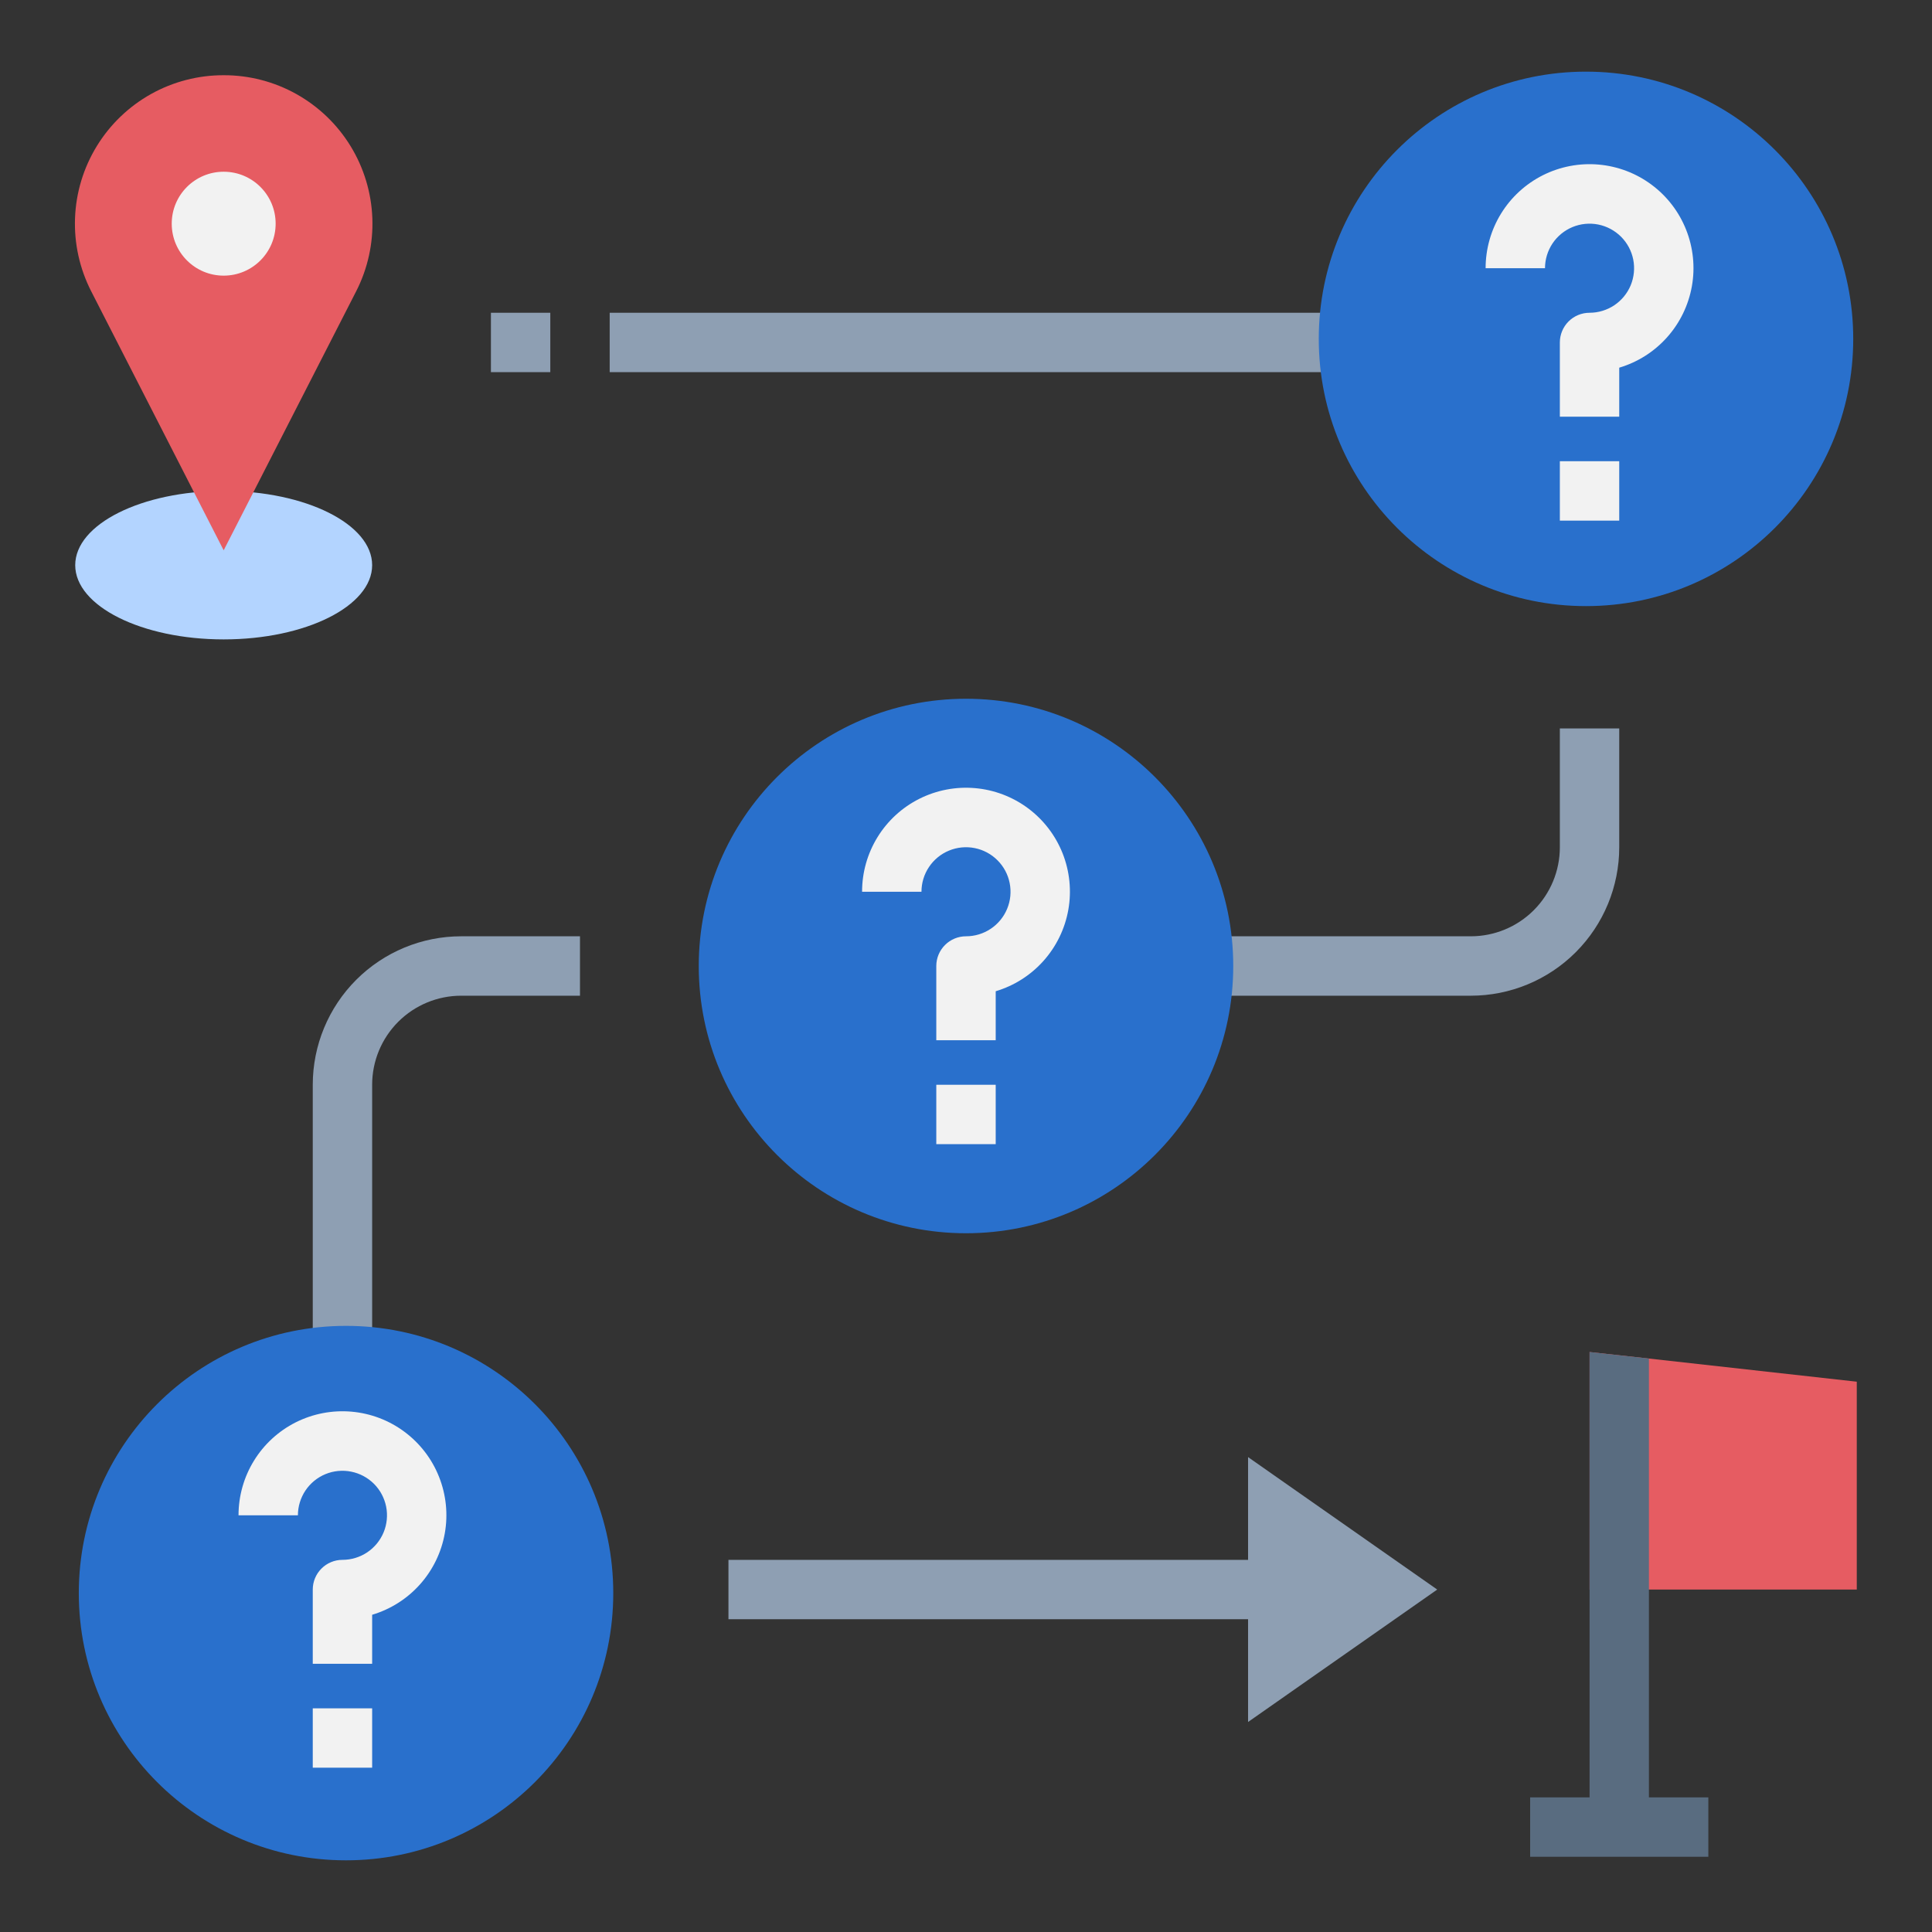
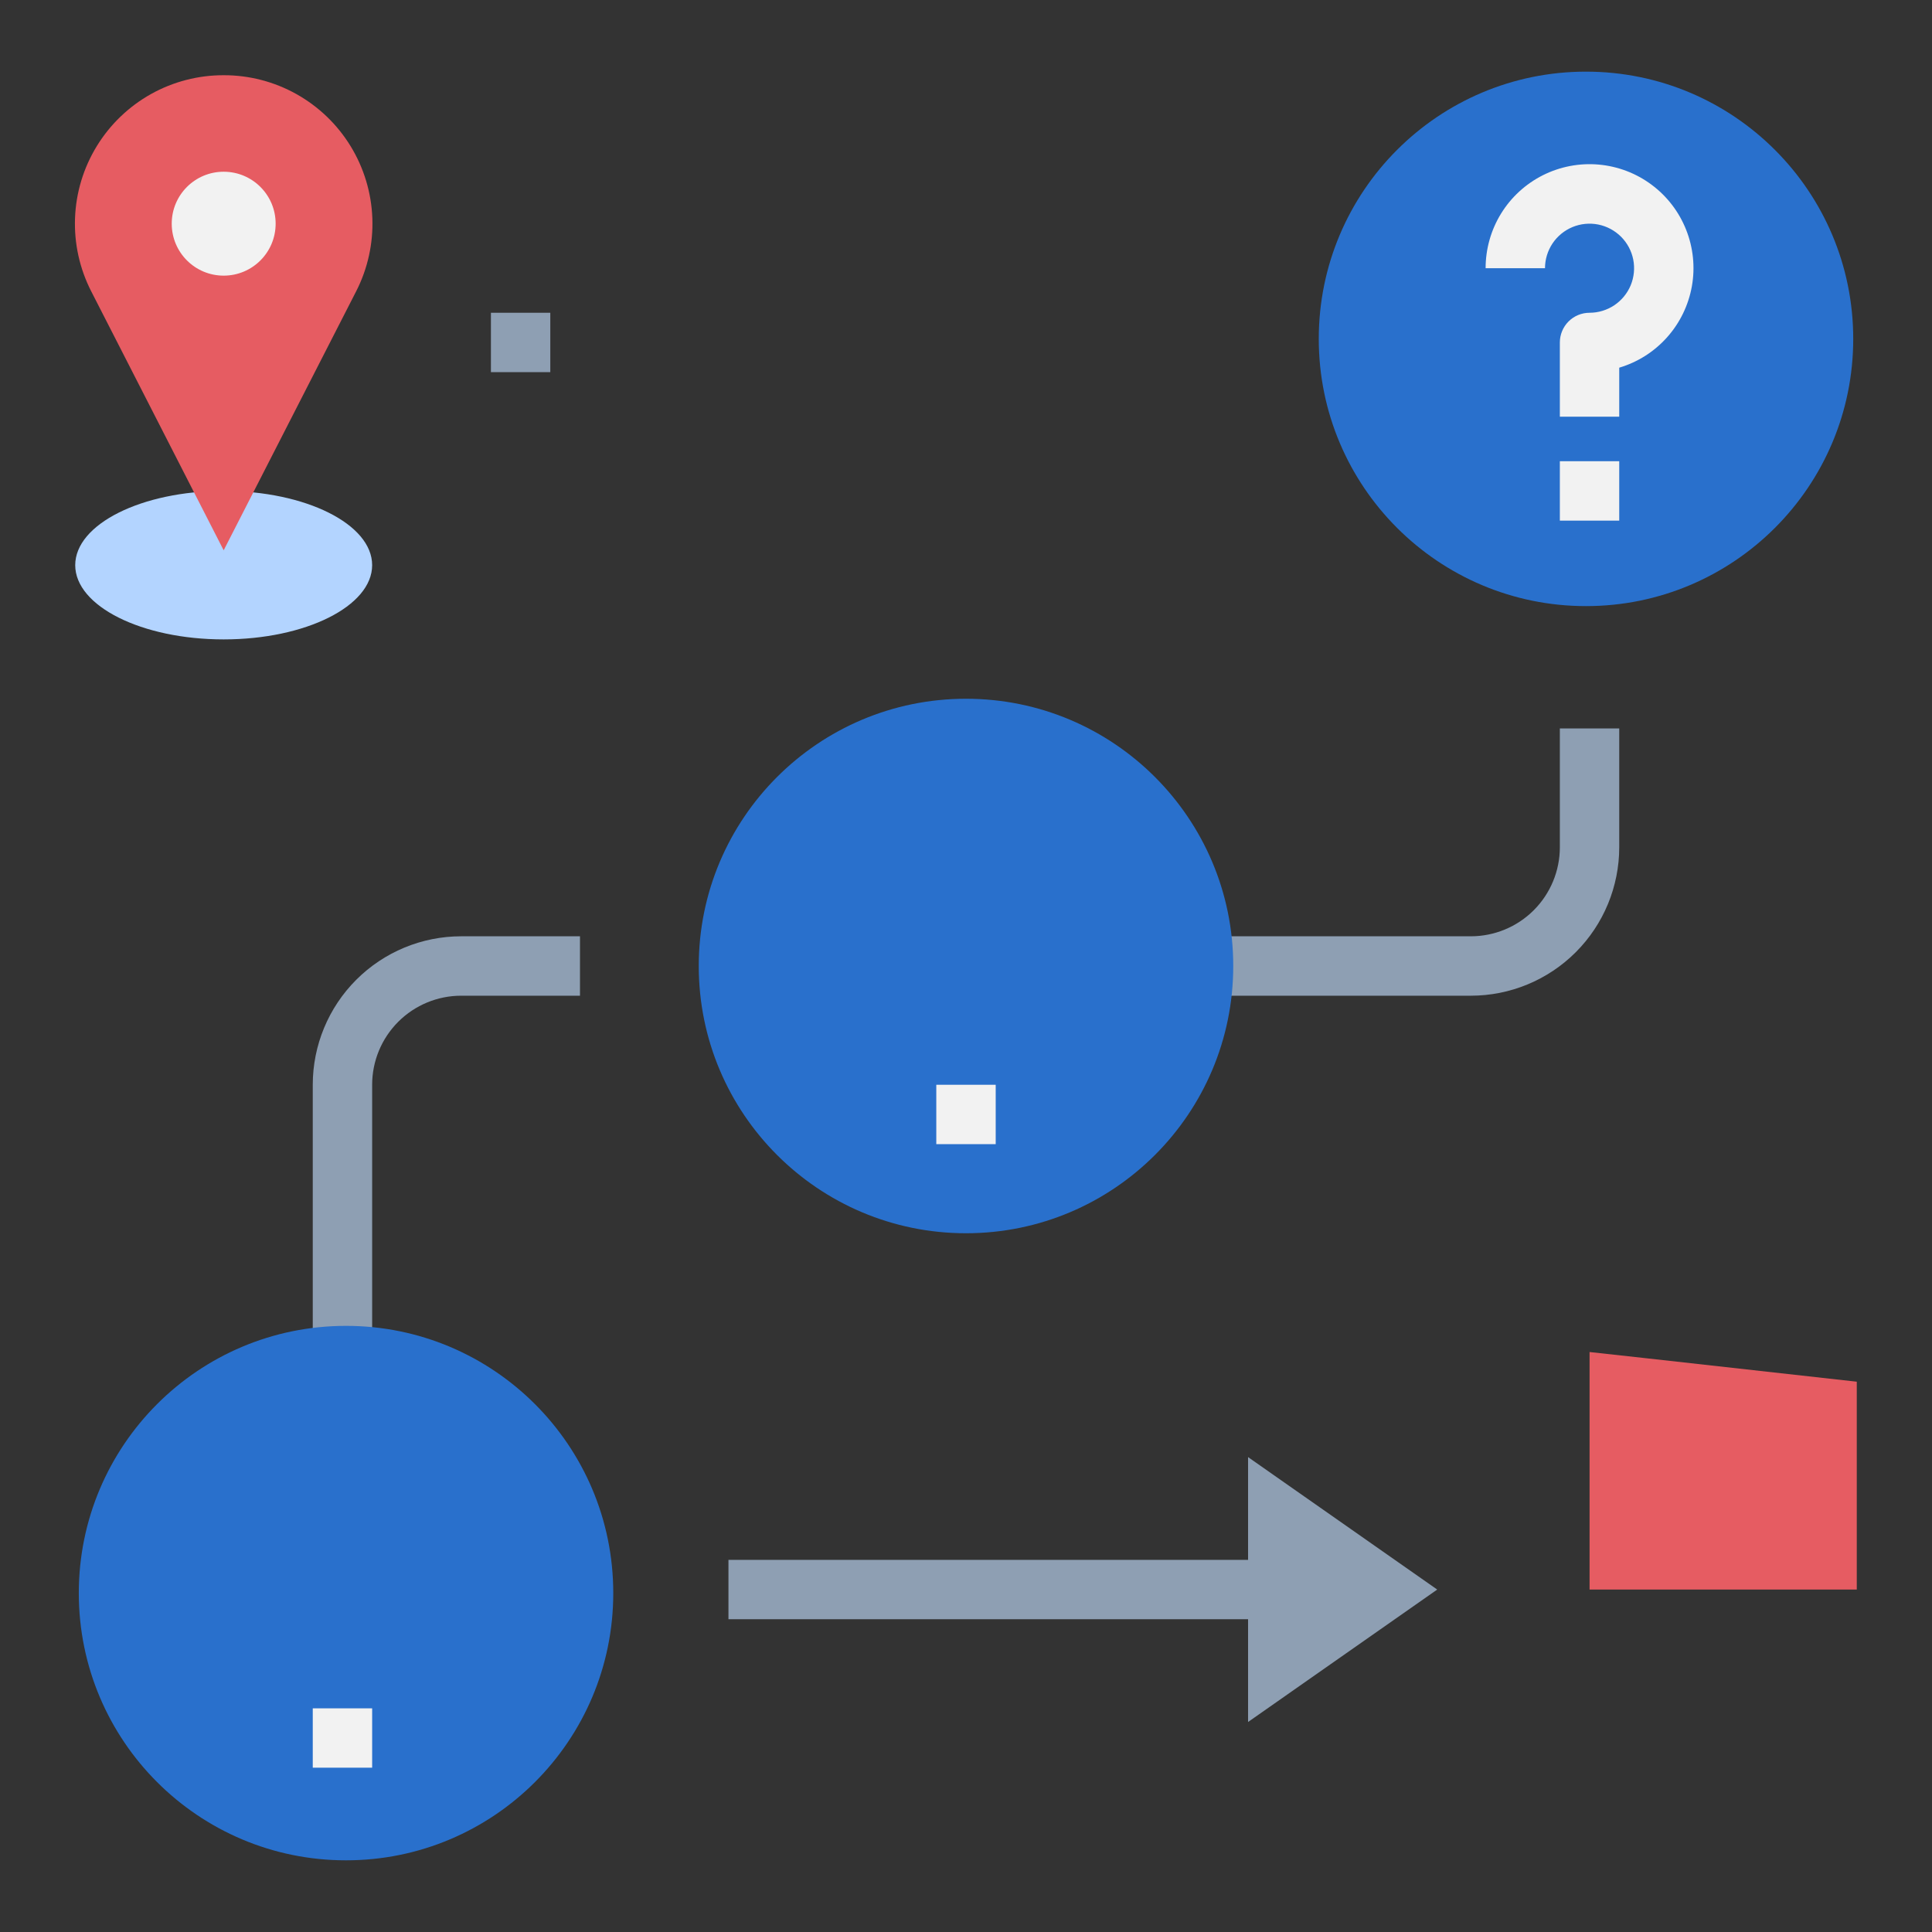
<svg xmlns="http://www.w3.org/2000/svg" width="61" height="61" viewBox="0 0 61 61" fill="none">
  <rect x="0" y="0" width="61" height="61" fill="#333333" stroke="none" />
-   <path d="M19.25 9.875H42.688V11.75H19.25V9.875Z" fill="#8E9FB3" />
  <path d="M15.5 9.875H17.375V11.75H15.5V9.875Z" fill="#8E9FB3" />
  <path d="M46.438 31.438H38V29.562H46.438C47.183 29.562 47.899 29.266 48.426 28.739C48.954 28.211 49.25 27.496 49.25 26.75V23H51.125V26.75C51.125 27.993 50.631 29.186 49.752 30.065C48.873 30.944 47.681 31.438 46.438 31.438Z" fill="#8E9FB3" />
  <path d="M11.75 42.688H9.875V34.25C9.875 33.007 10.369 31.814 11.248 30.935C12.127 30.056 13.319 29.562 14.562 29.562H18.312V31.438H14.562C13.817 31.438 13.101 31.734 12.574 32.261C12.046 32.789 11.75 33.504 11.75 34.25V42.688Z" fill="#8E9FB3" />
  <path d="M7.062 20.188C9.651 20.188 11.75 19.138 11.75 17.844C11.75 16.549 9.651 15.5 7.062 15.5C4.474 15.5 2.375 16.549 2.375 17.844C2.375 19.138 4.474 20.188 7.062 20.188Z" fill="#B3D4FF" />
  <path d="M58.625 43.625V50.188H50.188V42.688L52.062 42.894L58.625 43.625Z" fill="#E65C62" />
  <path d="M10.925 58.737C15.585 58.737 19.363 54.96 19.363 50.3C19.363 45.64 15.585 41.862 10.925 41.862C6.265 41.862 2.488 45.64 2.488 50.3C2.488 54.96 6.265 58.737 10.925 58.737Z" fill="#2970CC" />
  <path d="M30.5 38.938C35.16 38.938 38.938 35.16 38.938 30.5C38.938 25.84 35.16 22.062 30.5 22.062C25.84 22.062 22.062 25.84 22.062 30.5C22.062 35.16 25.84 38.938 30.5 38.938Z" fill="#2970CC" />
  <path d="M50.075 19.137C54.735 19.137 58.513 15.36 58.513 10.7C58.513 6.04 54.735 2.262 50.075 2.262C45.415 2.262 41.638 6.04 41.638 10.7C41.638 15.36 45.415 19.137 50.075 19.137Z" fill="#2970CC" />
-   <path d="M11.75 52.531H9.875V50.187C9.875 49.939 9.974 49.7 10.15 49.525C10.325 49.349 10.564 49.25 10.812 49.25C11.091 49.25 11.363 49.167 11.594 49.013C11.825 48.858 12.005 48.639 12.112 48.382C12.218 48.125 12.246 47.842 12.192 47.569C12.137 47.297 12.004 47.046 11.807 46.849C11.61 46.653 11.36 46.519 11.087 46.465C10.814 46.41 10.531 46.438 10.274 46.544C10.017 46.651 9.798 46.831 9.643 47.062C9.489 47.294 9.406 47.566 9.406 47.844H7.531C7.531 47.235 7.699 46.638 8.018 46.12C8.337 45.601 8.794 45.182 9.338 44.908C9.882 44.635 10.491 44.518 11.098 44.571C11.704 44.624 12.284 44.844 12.772 45.208C13.26 45.571 13.638 46.063 13.862 46.629C14.087 47.195 14.15 47.812 14.044 48.411C13.938 49.011 13.667 49.569 13.262 50.023C12.857 50.478 12.333 50.81 11.75 50.984V52.531Z" fill="#F2F2F2" />
  <path d="M9.875 53.938H11.75V55.812H9.875V53.938Z" fill="#F2F2F2" />
-   <path d="M31.438 32.844H29.562V30.5C29.562 30.251 29.661 30.013 29.837 29.837C30.013 29.661 30.251 29.562 30.5 29.562C30.778 29.562 31.05 29.48 31.281 29.325C31.512 29.171 31.693 28.951 31.799 28.694C31.906 28.437 31.933 28.155 31.879 27.882C31.825 27.609 31.691 27.358 31.494 27.162C31.298 26.965 31.047 26.831 30.774 26.777C30.502 26.723 30.219 26.75 29.962 26.857C29.705 26.963 29.485 27.144 29.331 27.375C29.176 27.606 29.094 27.878 29.094 28.156H27.219C27.218 27.547 27.387 26.951 27.706 26.432C28.025 25.914 28.482 25.494 29.026 25.221C29.569 24.948 30.179 24.831 30.785 24.884C31.391 24.936 31.971 25.157 32.459 25.52C32.948 25.884 33.325 26.376 33.55 26.942C33.774 27.508 33.837 28.125 33.731 28.724C33.625 29.323 33.354 29.881 32.949 30.336C32.544 30.79 32.021 31.123 31.438 31.297V32.844Z" fill="#F2F2F2" />
  <path d="M29.562 34.25H31.438V36.125H29.562V34.25Z" fill="#F2F2F2" />
  <path d="M51.125 13.156H49.25V10.812C49.25 10.564 49.349 10.325 49.525 10.149C49.7 9.974 49.939 9.875 50.188 9.875C50.466 9.875 50.737 9.792 50.969 9.638C51.2 9.483 51.38 9.264 51.487 9.007C51.593 8.75 51.621 8.467 51.567 8.194C51.513 7.922 51.379 7.671 51.182 7.474C50.985 7.278 50.735 7.144 50.462 7.089C50.189 7.035 49.906 7.063 49.649 7.169C49.392 7.276 49.173 7.456 49.018 7.687C48.864 7.919 48.781 8.191 48.781 8.469H46.906C46.906 7.86 47.074 7.263 47.393 6.745C47.712 6.226 48.169 5.807 48.713 5.533C49.257 5.26 49.866 5.143 50.472 5.196C51.079 5.249 51.659 5.469 52.147 5.833C52.635 6.196 53.013 6.688 53.237 7.254C53.462 7.82 53.525 8.437 53.419 9.036C53.312 9.636 53.042 10.194 52.637 10.648C52.232 11.103 51.708 11.435 51.125 11.609V13.156Z" fill="#F2F2F2" />
  <path d="M49.25 14.562H51.125V16.438H49.25V14.562Z" fill="#F2F2F2" />
  <path d="M7.062 2.375C7.866 2.373 8.657 2.578 9.358 2.97C10.06 3.363 10.649 3.928 11.069 4.614C11.489 5.299 11.725 6.081 11.756 6.884C11.787 7.687 11.61 8.485 11.244 9.2L7.062 17.375L2.881 9.2C2.515 8.485 2.338 7.687 2.369 6.884C2.399 6.081 2.636 5.299 3.056 4.614C3.476 3.928 4.065 3.363 4.766 2.97C5.468 2.578 6.259 2.373 7.062 2.375Z" fill="#E65C62" />
  <path d="M7.062 8.703C7.969 8.703 8.703 7.969 8.703 7.062C8.703 6.156 7.969 5.422 7.062 5.422C6.156 5.422 5.422 6.156 5.422 7.062C5.422 7.969 6.156 8.703 7.062 8.703Z" fill="#F2F2F2" />
  <path d="M45.378 50.188L39.406 46.006V49.25H23V51.125H39.406V54.369L45.378 50.188Z" fill="#8E9FB3" />
-   <path d="M52.062 56.75V42.894L50.188 42.688V56.75H48.312V58.625H53.938V56.75H52.062Z" fill="#596C80" />
</svg>